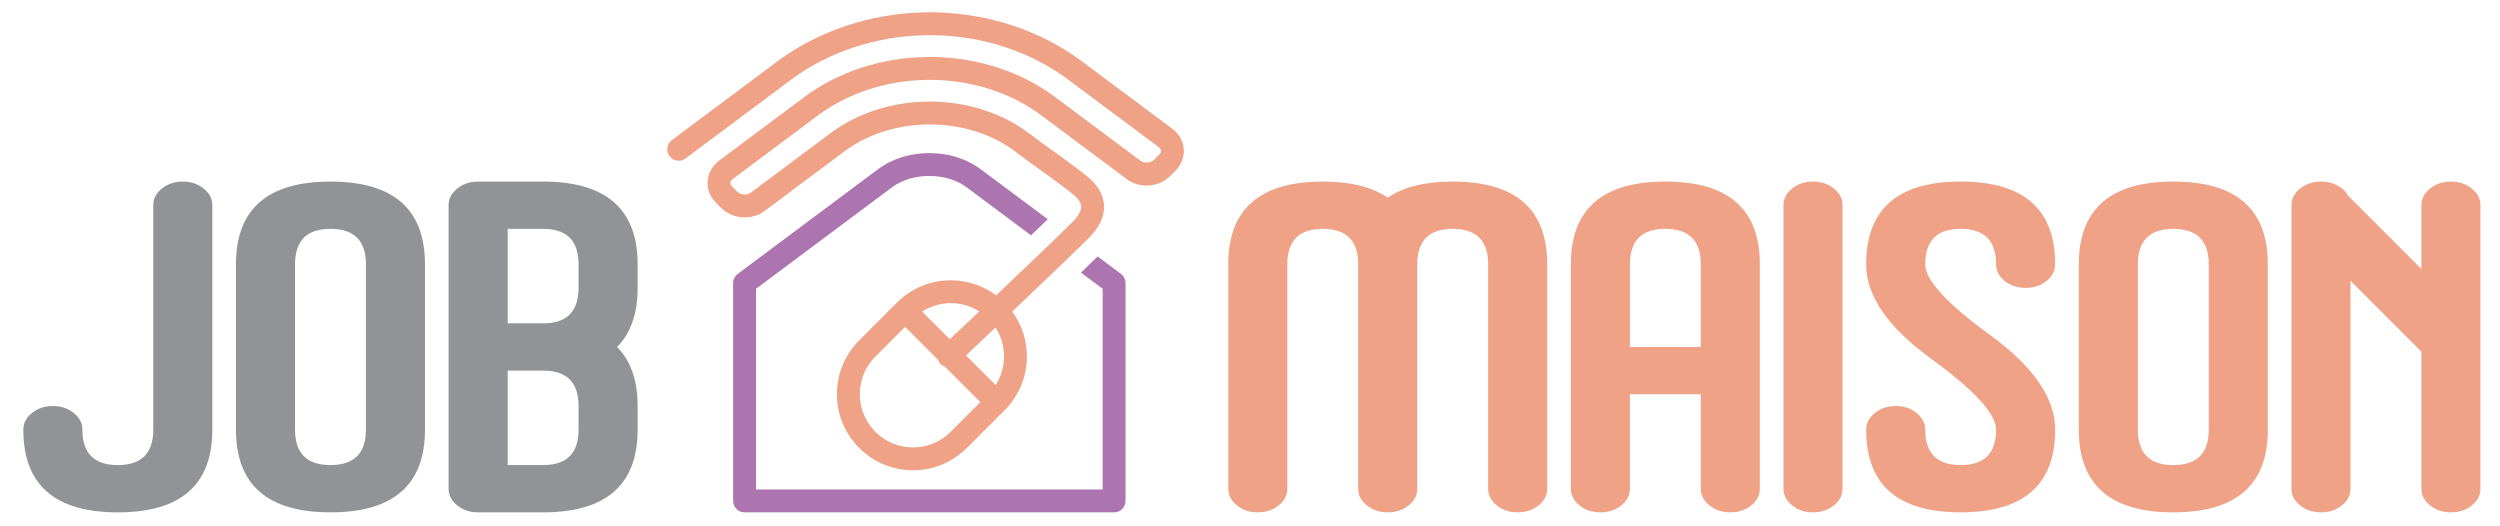
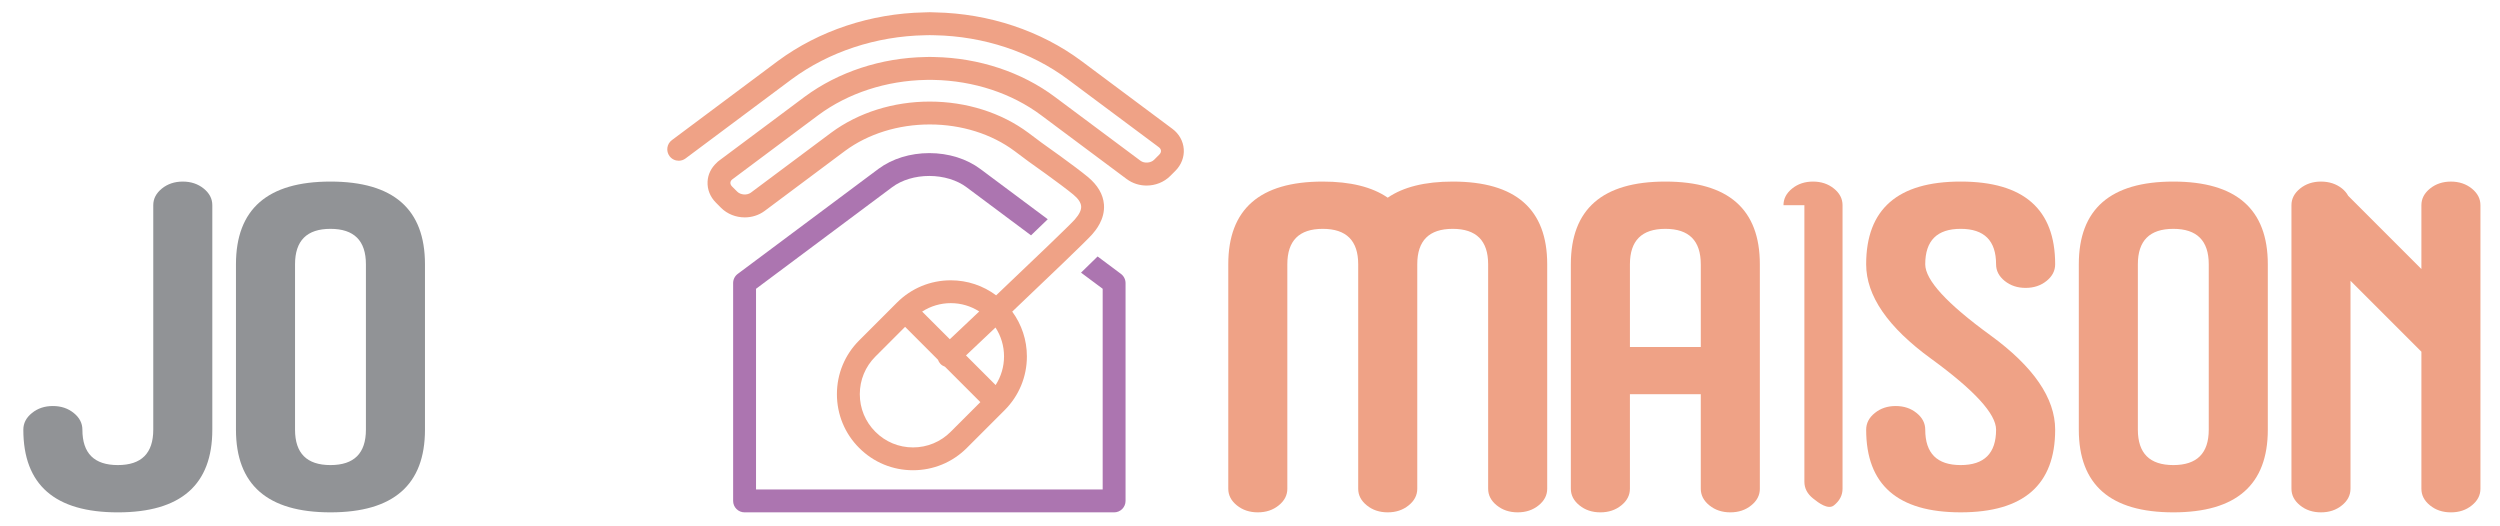
<svg xmlns="http://www.w3.org/2000/svg" version="1.1" id="Calque_1" x="0px" y="0px" width="204.5px" height="43px" viewBox="0 0 204.5 43" enable-background="new 0 0 204.5 43" xml:space="preserve">
  <g>
    <path fill="#AC75B0" d="M91.693,22.404l-1.909-1.425c-0.301,0.299-0.731,0.719-1.356,1.323l1.771,1.32v16.416H61.843V23.623   l11.136-8.312c0.798-0.592,1.88-0.918,3.039-0.918c1.154,0,2.269,0.338,3.055,0.93l5.265,3.928c0.562-0.54,1.016-0.972,1.368-1.317   l-5.511-4.109c-1.122-0.838-2.604-1.301-4.177-1.301c-1.559,0-3.032,0.456-4.154,1.285l-11.518,8.596   c-0.238,0.177-0.376,0.455-0.376,0.748v17.822c0,0.518,0.418,0.936,0.938,0.936h30.225c0.518,0,0.937-0.418,0.937-0.936V23.152   C92.068,22.859,91.93,22.581,91.693,22.404z" />
  </g>
  <path fill="#EFA286" d="M96.831,12.192c-0.047-0.648-0.385-1.251-0.927-1.652l-7.413-5.529C85.158,2.52,80.904,1.1,76.508,1.014  c-0.298-0.019-0.605-0.02-0.911,0c-4.362,0.086-8.606,1.494-11.96,3.97l-8.678,6.479c-0.414,0.309-0.499,0.895-0.19,1.31  c0.184,0.245,0.465,0.375,0.751,0.375c0.194,0,0.391-0.061,0.559-0.187l8.676-6.475c3.044-2.249,6.917-3.528,10.902-3.603  c0.017,0,0.034,0,0.051-0.001c0.117-0.009,0.229-0.007,0.344-0.007c0.116,0,0.231-0.001,0.342,0.007  c0.018,0.001,0.036,0.001,0.056,0.001c4.015,0.075,7.895,1.362,10.922,3.625l1.097,0.818c0.003,0.001,0.006,0.006,0.011,0.009  l6.136,4.573l0.172,0.131l0,0l0.002,0.001c0.11,0.08,0.171,0.18,0.179,0.289s-0.039,0.219-0.139,0.316l-0.422,0.424  c-0.272,0.272-0.805,0.312-1.113,0.081l-6.989-5.212c-2.72-2.041-6.234-3.203-9.865-3.273c-0.258-0.012-0.538-0.01-0.738,0  c-3.623,0.063-7.128,1.217-9.874,3.246l-2.33,1.741l-4.649,3.468c-0.041,0.027-0.09,0.063-0.142,0.111  c-0.013,0.012-0.023,0.025-0.035,0.037c-0.018,0.014-0.032,0.03-0.046,0.046c-0.448,0.411-0.717,0.95-0.746,1.543  c-0.032,0.638,0.211,1.25,0.686,1.723L58.982,17c0.517,0.516,1.226,0.783,1.938,0.783c0.569,0,1.139-0.171,1.612-0.517l5.493-4.102  c0.003-0.001,0.005-0.004,0.008-0.007l1.093-0.815c1.889-1.394,4.349-2.161,6.925-2.161c2.595,0,5.063,0.774,6.946,2.179  l1.126,0.841c0.027,0.019,2.669,1.884,3.665,2.708c0.408,0.336,0.627,0.661,0.65,0.963c0.024,0.302-0.145,0.656-0.516,1.079  c-0.358,0.412-3.3,3.229-6.438,6.208c-1.067-0.795-2.353-1.229-3.709-1.229c-1.662,0-3.227,0.646-4.401,1.821l-3.091,3.093  c-1.177,1.174-1.823,2.738-1.823,4.4s0.646,3.227,1.823,4.4c1.177,1.178,2.738,1.822,4.401,1.822s3.226-0.645,4.402-1.822  l3.091-3.09c1.175-1.174,1.823-2.738,1.823-4.4c0-1.337-0.425-2.605-1.199-3.664c2.871-2.727,6.09-5.805,6.531-6.309  c0.264-0.302,1.07-1.225,0.971-2.46c-0.067-0.824-0.513-1.581-1.323-2.252c-1.052-0.871-3.667-2.719-3.757-2.782l-1.106-0.827  c-2.208-1.643-5.071-2.55-8.066-2.55c-2.974,0-5.828,0.898-8.041,2.53l-6.593,4.921c-0.312,0.229-0.84,0.189-1.112-0.084  l-0.418-0.417c-0.097-0.096-0.145-0.203-0.141-0.311c0.004-0.096,0.052-0.188,0.139-0.264c0.001,0,0.001-0.001,0.003-0.001  l5.896-4.405l0.048-0.035c0.003-0.001,0.004-0.003,0.006-0.004l1.104-0.824c2.432-1.799,5.553-2.821,8.818-2.879  c0.099-0.004,0.194-0.004,0.29-0.004c0.099-0.001,0.197,0,0.323,0.004c3.27,0.064,6.398,1.094,8.808,2.901l1.097,0.818  c0.003,0.003,0.006,0.006,0.01,0.009l5.526,4.122l0.358,0.267c0,0,0,0,0.002,0l0,0c0.473,0.351,1.044,0.525,1.615,0.525  c0.711,0,1.421-0.267,1.938-0.785l0.422-0.422C96.632,13.489,96.88,12.84,96.831,12.192z M80.101,25.477  c-0.827,0.783-1.643,1.555-2.405,2.273l-2.265-2.262c0.695-0.447,1.5-0.691,2.345-0.691C78.612,24.797,79.41,25.035,80.101,25.477z   M77.764,35.322c-0.822,0.824-1.916,1.277-3.079,1.277c-1.162,0-2.256-0.453-3.078-1.277c-0.823-0.82-1.275-1.914-1.275-3.078  c0-1.163,0.452-2.257,1.275-3.078l2.43-2.431l2.688,2.692c0.042,0.119,0.109,0.234,0.202,0.336c0.105,0.11,0.234,0.186,0.371,0.235  l2.896,2.896L77.764,35.322z M82.13,29.154c0,0.842-0.242,1.648-0.688,2.344l-2.424-2.424c0.595-0.563,1.447-1.37,2.413-2.283  C81.885,27.49,82.13,28.302,82.13,29.154z" />
  <g>
    <path fill="#919396" d="M1.909,35.148c0-0.527,0.233-0.986,0.705-1.363c0.47-0.383,1.04-0.572,1.71-0.572   c0.67,0,1.24,0.189,1.71,0.572c0.47,0.377,0.706,0.836,0.706,1.363c0,1.932,0.966,2.895,2.898,2.895s2.899-0.963,2.899-2.895   V16.785c0-0.528,0.235-0.98,0.705-1.361c0.47-0.38,1.04-0.571,1.71-0.571c0.67,0,1.24,0.191,1.71,0.571   c0.47,0.38,0.705,0.833,0.705,1.361v18.364c0,4.508-2.576,6.762-7.73,6.762S1.909,39.656,1.909,35.148z" />
    <path fill="#919396" d="M34.763,35.148c0,4.508-2.578,6.762-7.731,6.762s-7.73-2.254-7.73-6.762V21.618   c0-4.508,2.576-6.765,7.73-6.765s7.731,2.257,7.731,6.765V35.148z M27.032,38.043c1.932,0,2.9-0.963,2.9-2.895V21.618   c0-1.932-0.968-2.898-2.9-2.898s-2.898,0.966-2.898,2.898v13.531C24.134,37.08,25.1,38.043,27.032,38.043z" />
-     <path fill="#919396" d="M52.156,35.148c0,4.508-2.577,6.762-7.729,6.762h-5.315c-0.67,0-1.24-0.188-1.71-0.57   c-0.472-0.377-0.707-0.834-0.707-1.361V16.785c0-0.528,0.235-0.98,0.707-1.361c0.47-0.38,1.04-0.571,1.71-0.571h5.315   c5.152,0,7.729,2.257,7.729,6.765v1.932c0,2.101-0.56,3.714-1.681,4.833c1.121,1.12,1.681,2.732,1.681,4.83V35.148z M47.325,21.618   c0-1.932-0.966-2.898-2.898-2.898h-2.9v7.731h2.9c1.932,0,2.898-0.969,2.898-2.901V21.618z M44.427,38.043   c1.932,0,2.898-0.963,2.898-2.895v-1.936c0-1.932-0.966-2.898-2.898-2.898h-2.9v7.729H44.427z" />
    <path fill="#EFA286" d="M105.304,39.979c0,0.527-0.234,0.984-0.705,1.361c-0.471,0.383-1.041,0.57-1.71,0.57   c-0.67,0-1.24-0.188-1.712-0.57c-0.47-0.377-0.704-0.834-0.704-1.361V21.618c0-4.508,2.575-6.765,7.729-6.765   c2.269,0,4.04,0.441,5.314,1.317c1.276-0.876,3.048-1.317,5.316-1.317c5.153,0,7.729,2.257,7.729,6.765v18.361   c0,0.527-0.234,0.984-0.704,1.361c-0.472,0.383-1.042,0.57-1.712,0.57c-0.669,0-1.239-0.188-1.71-0.57   c-0.471-0.377-0.705-0.834-0.705-1.361V21.618c0-1.932-0.967-2.898-2.898-2.898c-1.934,0-2.899,0.966-2.899,2.898v18.361   c0,0.527-0.235,0.984-0.705,1.361c-0.472,0.383-1.042,0.57-1.712,0.57s-1.24-0.188-1.71-0.57c-0.47-0.377-0.705-0.834-0.705-1.361   V21.618c0-1.932-0.966-2.898-2.899-2.898c-1.933,0-2.898,0.966-2.898,2.898V39.979z" />
    <path fill="#EFA286" d="M143.956,39.979c0,0.527-0.234,0.984-0.705,1.361c-0.471,0.383-1.04,0.57-1.71,0.57s-1.24-0.188-1.712-0.57   c-0.47-0.377-0.705-0.834-0.705-1.361v-7.731h-5.797v7.731c0,0.527-0.235,0.984-0.705,1.361c-0.472,0.383-1.042,0.57-1.711,0.57   c-0.67,0-1.24-0.188-1.71-0.57c-0.472-0.377-0.706-0.834-0.706-1.361V21.618c0-4.508,2.577-6.765,7.731-6.765   c5.153,0,7.729,2.257,7.729,6.765V39.979z M139.124,21.618c0-1.932-0.966-2.898-2.897-2.898c-1.934,0-2.899,0.966-2.899,2.898   v6.765h5.797V21.618z" />
-     <path fill="#EFA286" d="M145.889,16.785c0-0.528,0.234-0.98,0.706-1.361c0.47-0.38,1.04-0.571,1.71-0.571s1.24,0.191,1.71,0.571   c0.471,0.38,0.705,0.833,0.705,1.361v23.194c0,0.527-0.234,0.984-0.705,1.361c-0.47,0.383-1.04,0.57-1.71,0.57   s-1.24-0.188-1.71-0.57c-0.472-0.377-0.706-0.834-0.706-1.361V16.785z" />
+     <path fill="#EFA286" d="M145.889,16.785c0-0.528,0.234-0.98,0.706-1.361c0.47-0.38,1.04-0.571,1.71-0.571s1.24,0.191,1.71,0.571   c0.471,0.38,0.705,0.833,0.705,1.361v23.194c0,0.527-0.234,0.984-0.705,1.361s-1.24-0.188-1.71-0.57c-0.472-0.377-0.706-0.834-0.706-1.361V16.785z" />
    <path fill="#EFA286" d="M152.653,35.148c0-0.527,0.235-0.986,0.705-1.363c0.47-0.383,1.04-0.572,1.71-0.572   c0.671,0,1.24,0.189,1.711,0.572c0.47,0.377,0.706,0.836,0.706,1.363c0,1.932,0.966,2.895,2.898,2.895   c1.932,0,2.897-0.963,2.897-2.895c0-1.289-1.771-3.223-5.313-5.803c-3.544-2.576-5.315-5.152-5.315-7.728   c0-4.508,2.576-6.765,7.73-6.765c5.155,0,7.73,2.257,7.73,6.765c0,0.529-0.234,0.984-0.704,1.363   c-0.474,0.381-1.042,0.569-1.712,0.569s-1.239-0.188-1.712-0.569c-0.47-0.379-0.705-0.834-0.705-1.363   c0-1.932-0.966-2.898-2.897-2.898c-1.933,0-2.898,0.966-2.898,2.898c0,1.289,1.771,3.22,5.314,5.796   c3.542,2.579,5.314,5.155,5.314,7.734c0,4.508-2.575,6.762-7.73,6.762C155.229,41.91,152.653,39.656,152.653,35.148z" />
    <path fill="#EFA286" d="M185.507,35.148c0,4.508-2.576,6.762-7.729,6.762c-5.155,0-7.731-2.254-7.731-6.762V21.618   c0-4.508,2.576-6.765,7.731-6.765c5.152,0,7.729,2.257,7.729,6.765V35.148z M177.778,38.043c1.932,0,2.898-0.963,2.898-2.895   V21.618c0-1.932-0.967-2.898-2.898-2.898c-1.936,0-2.901,0.966-2.901,2.898v13.531C174.877,37.08,175.843,38.043,177.778,38.043z" />
    <path fill="#EFA286" d="M192.271,39.979c0,0.527-0.234,0.984-0.704,1.361c-0.471,0.383-1.039,0.57-1.712,0.57   c-0.667,0-1.239-0.188-1.709-0.57c-0.47-0.377-0.705-0.834-0.705-1.361V16.785c0-0.528,0.235-0.98,0.705-1.361   c0.47-0.38,1.042-0.571,1.709-0.571c0.673,0,1.244,0.188,1.72,0.563c0.221,0.18,0.389,0.377,0.505,0.598l5.991,5.993v-5.221   c0-0.528,0.234-0.98,0.705-1.361c0.47-0.38,1.038-0.571,1.711-0.571c0.668,0,1.239,0.191,1.709,0.571   c0.47,0.38,0.705,0.833,0.705,1.361v23.194c0,0.527-0.235,0.984-0.705,1.361c-0.47,0.383-1.041,0.57-1.709,0.57   c-0.673,0-1.241-0.188-1.711-0.57c-0.471-0.377-0.705-0.834-0.705-1.361V28.77l-5.8-5.8V39.979z" />
  </g>
</svg>